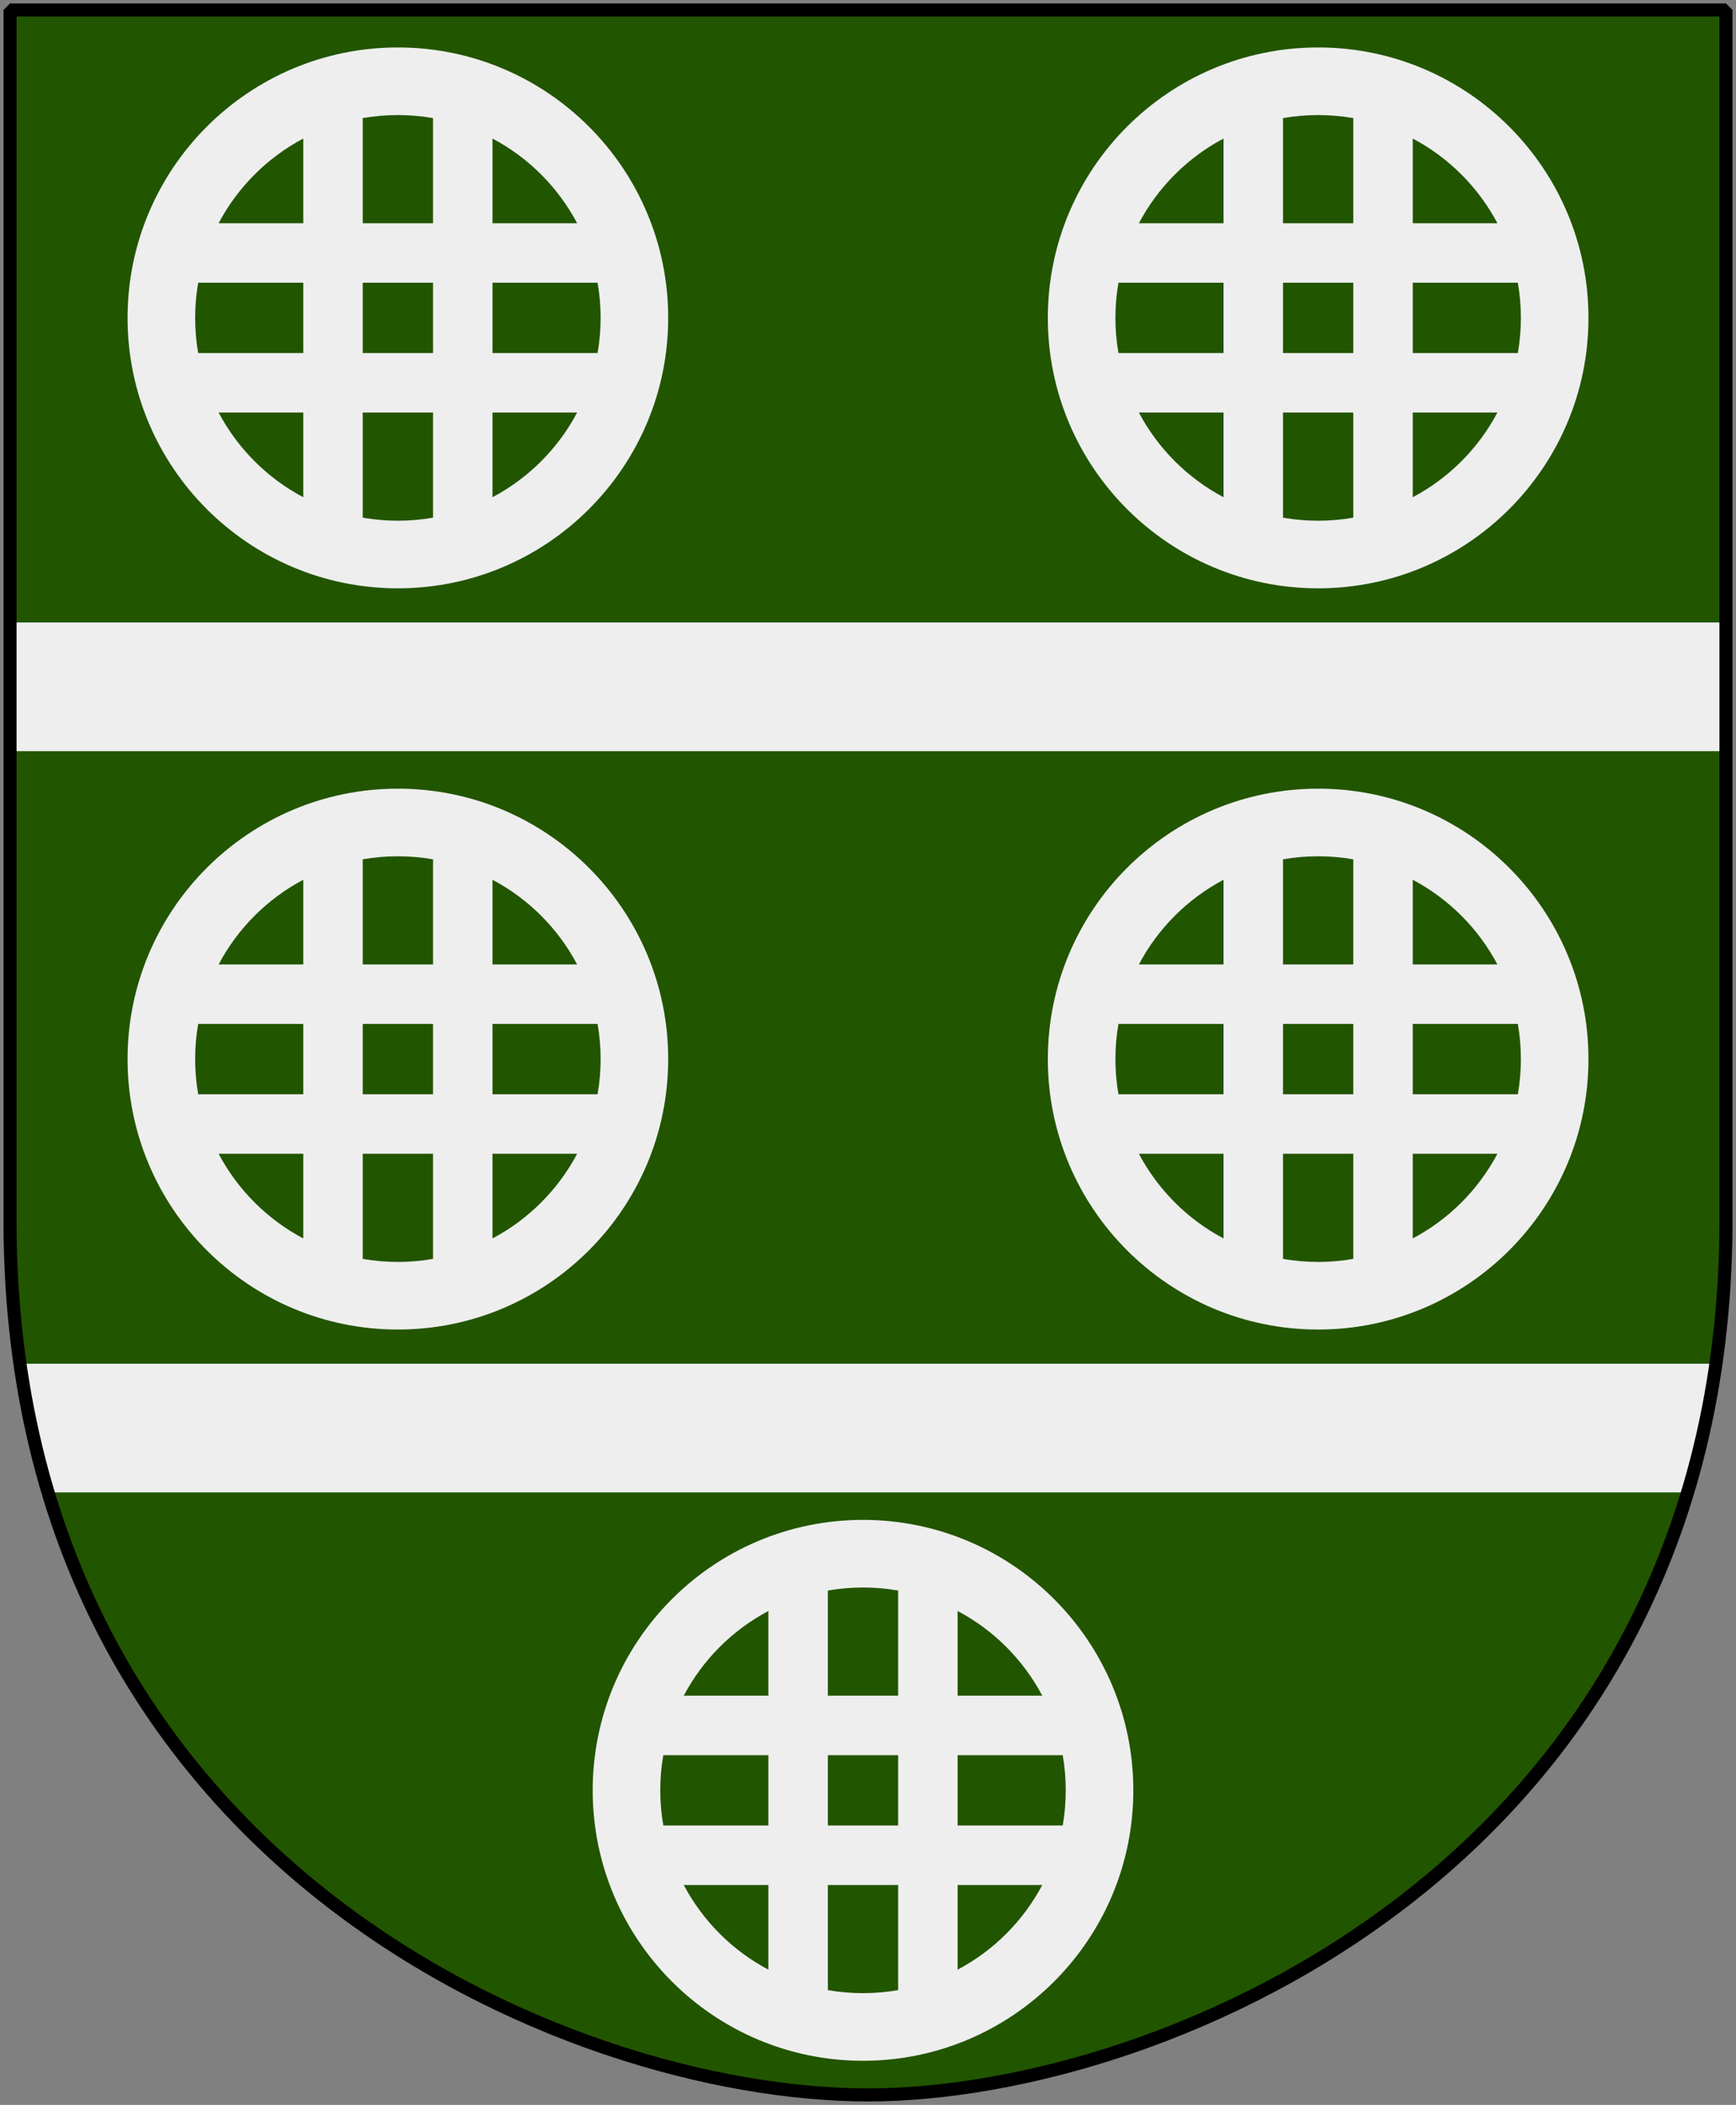
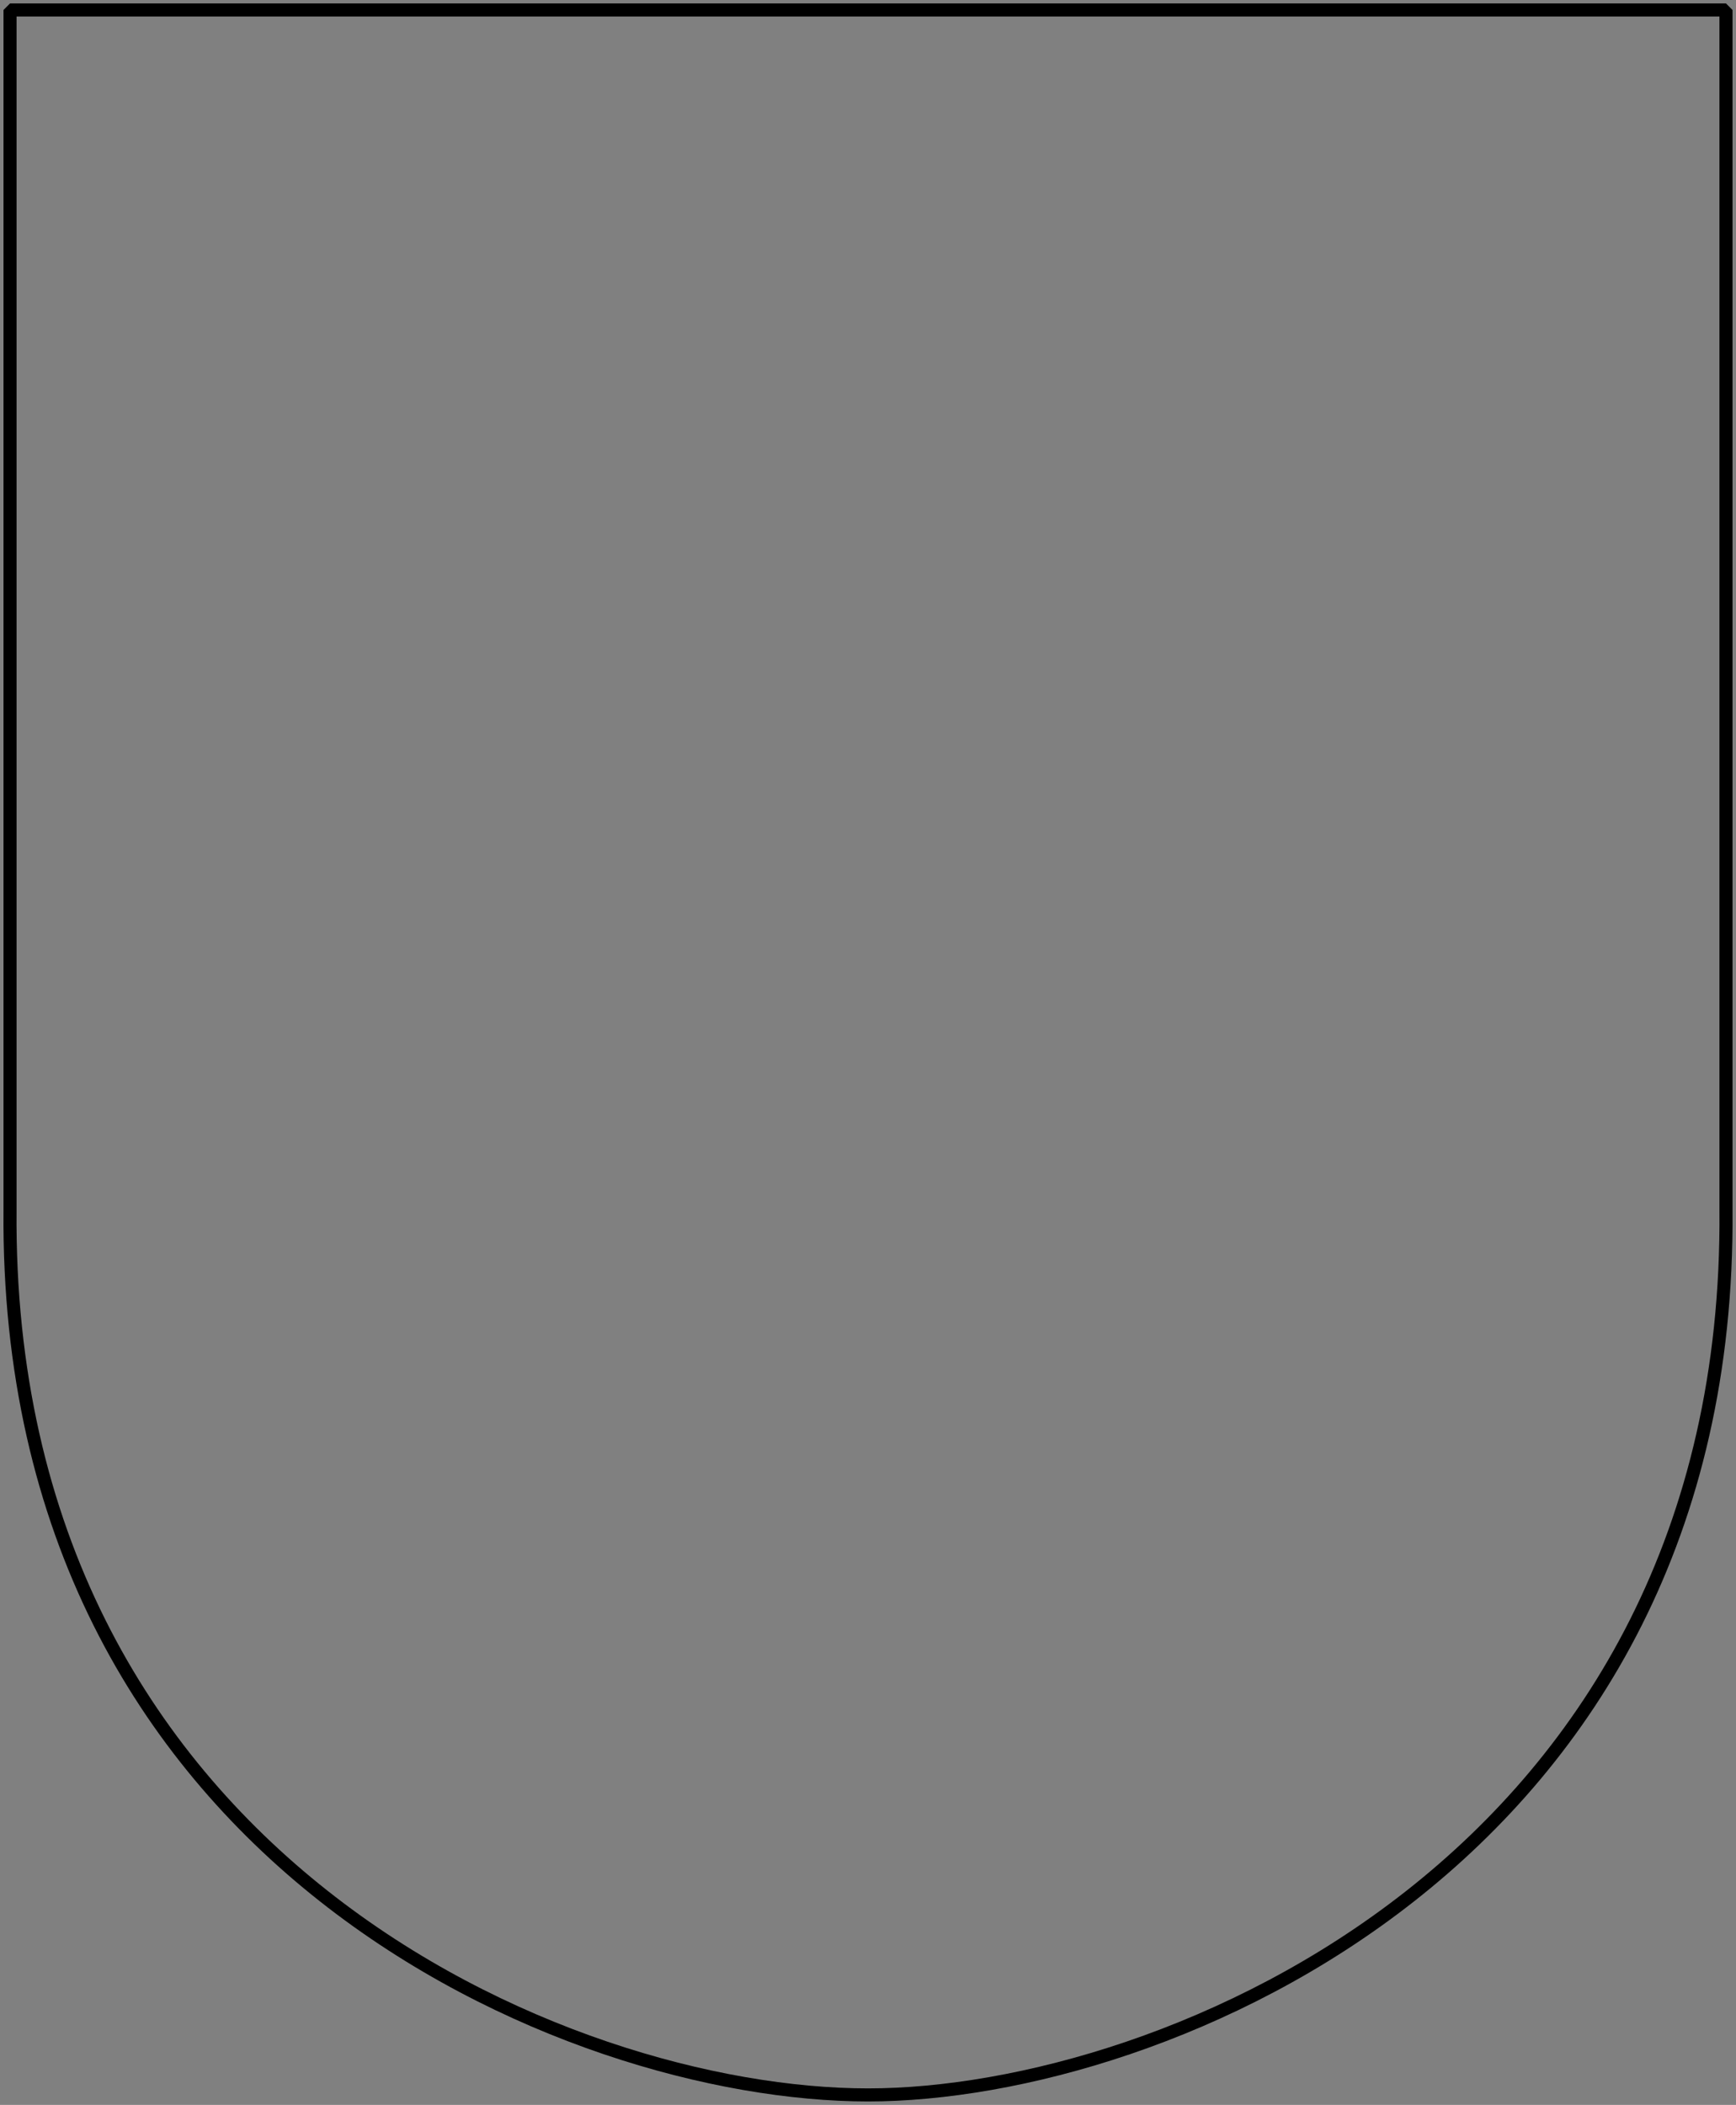
<svg xmlns="http://www.w3.org/2000/svg" xmlns:xlink="http://www.w3.org/1999/xlink" version="1.0" width="251" height="304.2" id="svg4166">
  <rect width="100%" height="100%" fill="#808080" stroke="none" />
  <defs id="defs4168" />
-   <path d="M 249.551,1.44 L 125.5,1.44 L 1.45,1.44 L 1.45,174.936 C 0.682,268.657 81.739,302.756 125.5,302.756 C 168.494,302.756 250.318,268.657 249.551,174.936 L 249.551,1.44 z " style="color:#000000;fill:#225500;fill-opacity:1;fill-rule:nonzero;stroke:none;stroke-width:1.888;stroke-linecap:round;stroke-linejoin:bevel;marker:none;marker-start:none;marker-mid:none;marker-end:none;stroke-miterlimit:4;stroke-dashoffset:0;stroke-opacity:1;visibility:visible;display:block" id="Shield" />
-   <path d="M 2.906,197.088 C 3.852,203.637 5.262,209.819 7.031,215.681 L 244.031,215.681 C 245.786,209.819 247.157,203.636 248.094,197.088 L 2.906,197.088 z " style="color:#000000;fill:#eeeeee;fill-opacity:1;fill-rule:nonzero;stroke:none;stroke-width:0.777;stroke-linecap:round;stroke-linejoin:bevel;marker:none;marker-start:none;marker-mid:none;marker-end:none;stroke-miterlimit:4;stroke-dashoffset:0;stroke-opacity:1;visibility:visible;display:block" id="use1893" />
-   <rect width="248.112" height="18.6" x="1.444" y="89.96" style="fill:#eeeeee;fill-opacity:1;fill-rule:nonzero;stroke:none;stroke-width:1.888;stroke-miterlimit:4;stroke-dasharray:none;stroke-opacity:1" id="String" />
-   <path d="M 57.528,6.857 C 35.953,6.857 18.444,24.366 18.444,45.94 C 18.444,67.515 35.953,85.024 57.528,85.024 C 79.102,85.024 96.611,67.515 96.611,45.94 C 96.611,24.366 79.102,6.857 57.528,6.857 z M 57.528,16.628 C 59.259,16.628 60.96,16.779 62.609,17.067 L 62.609,32.261 L 52.447,32.261 L 52.447,17.067 C 54.096,16.779 55.797,16.628 57.528,16.628 z M 43.848,20.023 L 43.848,32.261 L 31.61,32.261 C 34.366,27.053 38.64,22.779 43.848,20.023 z M 71.207,20.023 C 76.415,22.779 80.689,27.053 83.445,32.261 L 71.207,32.261 L 71.207,20.023 z M 28.655,40.859 L 43.848,40.859 L 43.848,51.021 L 28.655,51.021 C 28.366,49.373 28.215,47.671 28.215,45.94 C 28.215,44.21 28.366,42.508 28.655,40.859 z M 52.447,40.859 L 62.609,40.859 L 62.609,51.021 L 52.447,51.021 L 52.447,40.859 z M 71.207,40.859 L 86.401,40.859 C 86.689,42.508 86.84,44.21 86.84,45.94 C 86.84,47.671 86.689,49.373 86.401,51.021 L 71.207,51.021 L 71.207,40.859 z M 31.61,59.62 L 43.848,59.62 L 43.848,71.858 C 38.64,69.102 34.366,64.828 31.61,59.62 z M 52.447,59.62 L 62.609,59.62 L 62.609,74.813 C 60.96,75.102 59.259,75.253 57.528,75.253 C 55.797,75.253 54.096,75.102 52.447,74.813 L 52.447,59.62 z M 71.207,59.62 L 83.445,59.62 C 80.689,64.828 76.415,69.102 71.207,71.858 L 71.207,59.62 z " style="fill:#eeeeee;fill-opacity:1;fill-rule:evenodd;stroke:none;stroke-width:1.888;stroke-linecap:butt;stroke-miterlimit:4;stroke-opacity:1" id="Kvarnhjul" />
  <use transform="translate(133.057,2.070312e-7)" id="Kvarnhjul-2" x="0" y="0" width="251" height="304.05" xlink:href="#Kvarnhjul" />
  <use transform="translate(-6.859741e-6,107.12)" id="Kvarnhjul-3" x="0" y="0" width="251" height="304.05" xlink:href="#Kvarnhjul" />
  <use transform="translate(133.057,107.12)" id="Kvarnhjul-4" x="0" y="0" width="251" height="304.05" xlink:href="#Kvarnhjul" />
  <use transform="translate(67.251,212.796)" id="Kvarnhjul-5" x="0" y="0" width="251" height="304.05" xlink:href="#Kvarnhjul" />
  <path d="M 249.551,1.44 L 125.5,1.44 L 1.45,1.44 L 1.45,174.936 C 0.682,268.657 81.739,302.756 125.5,302.756 C 168.494,302.756 250.318,268.657 249.551,174.936 L 249.551,1.44 z " style="color:#000000;fill:none;fill-opacity:0;fill-rule:nonzero;stroke:#000000;stroke-width:1.888;stroke-linecap:round;stroke-linejoin:bevel;marker:none;marker-start:none;marker-mid:none;marker-end:none;stroke-miterlimit:4;stroke-dashoffset:0;stroke-opacity:1;visibility:visible;display:block" id="Frame" />
</svg>